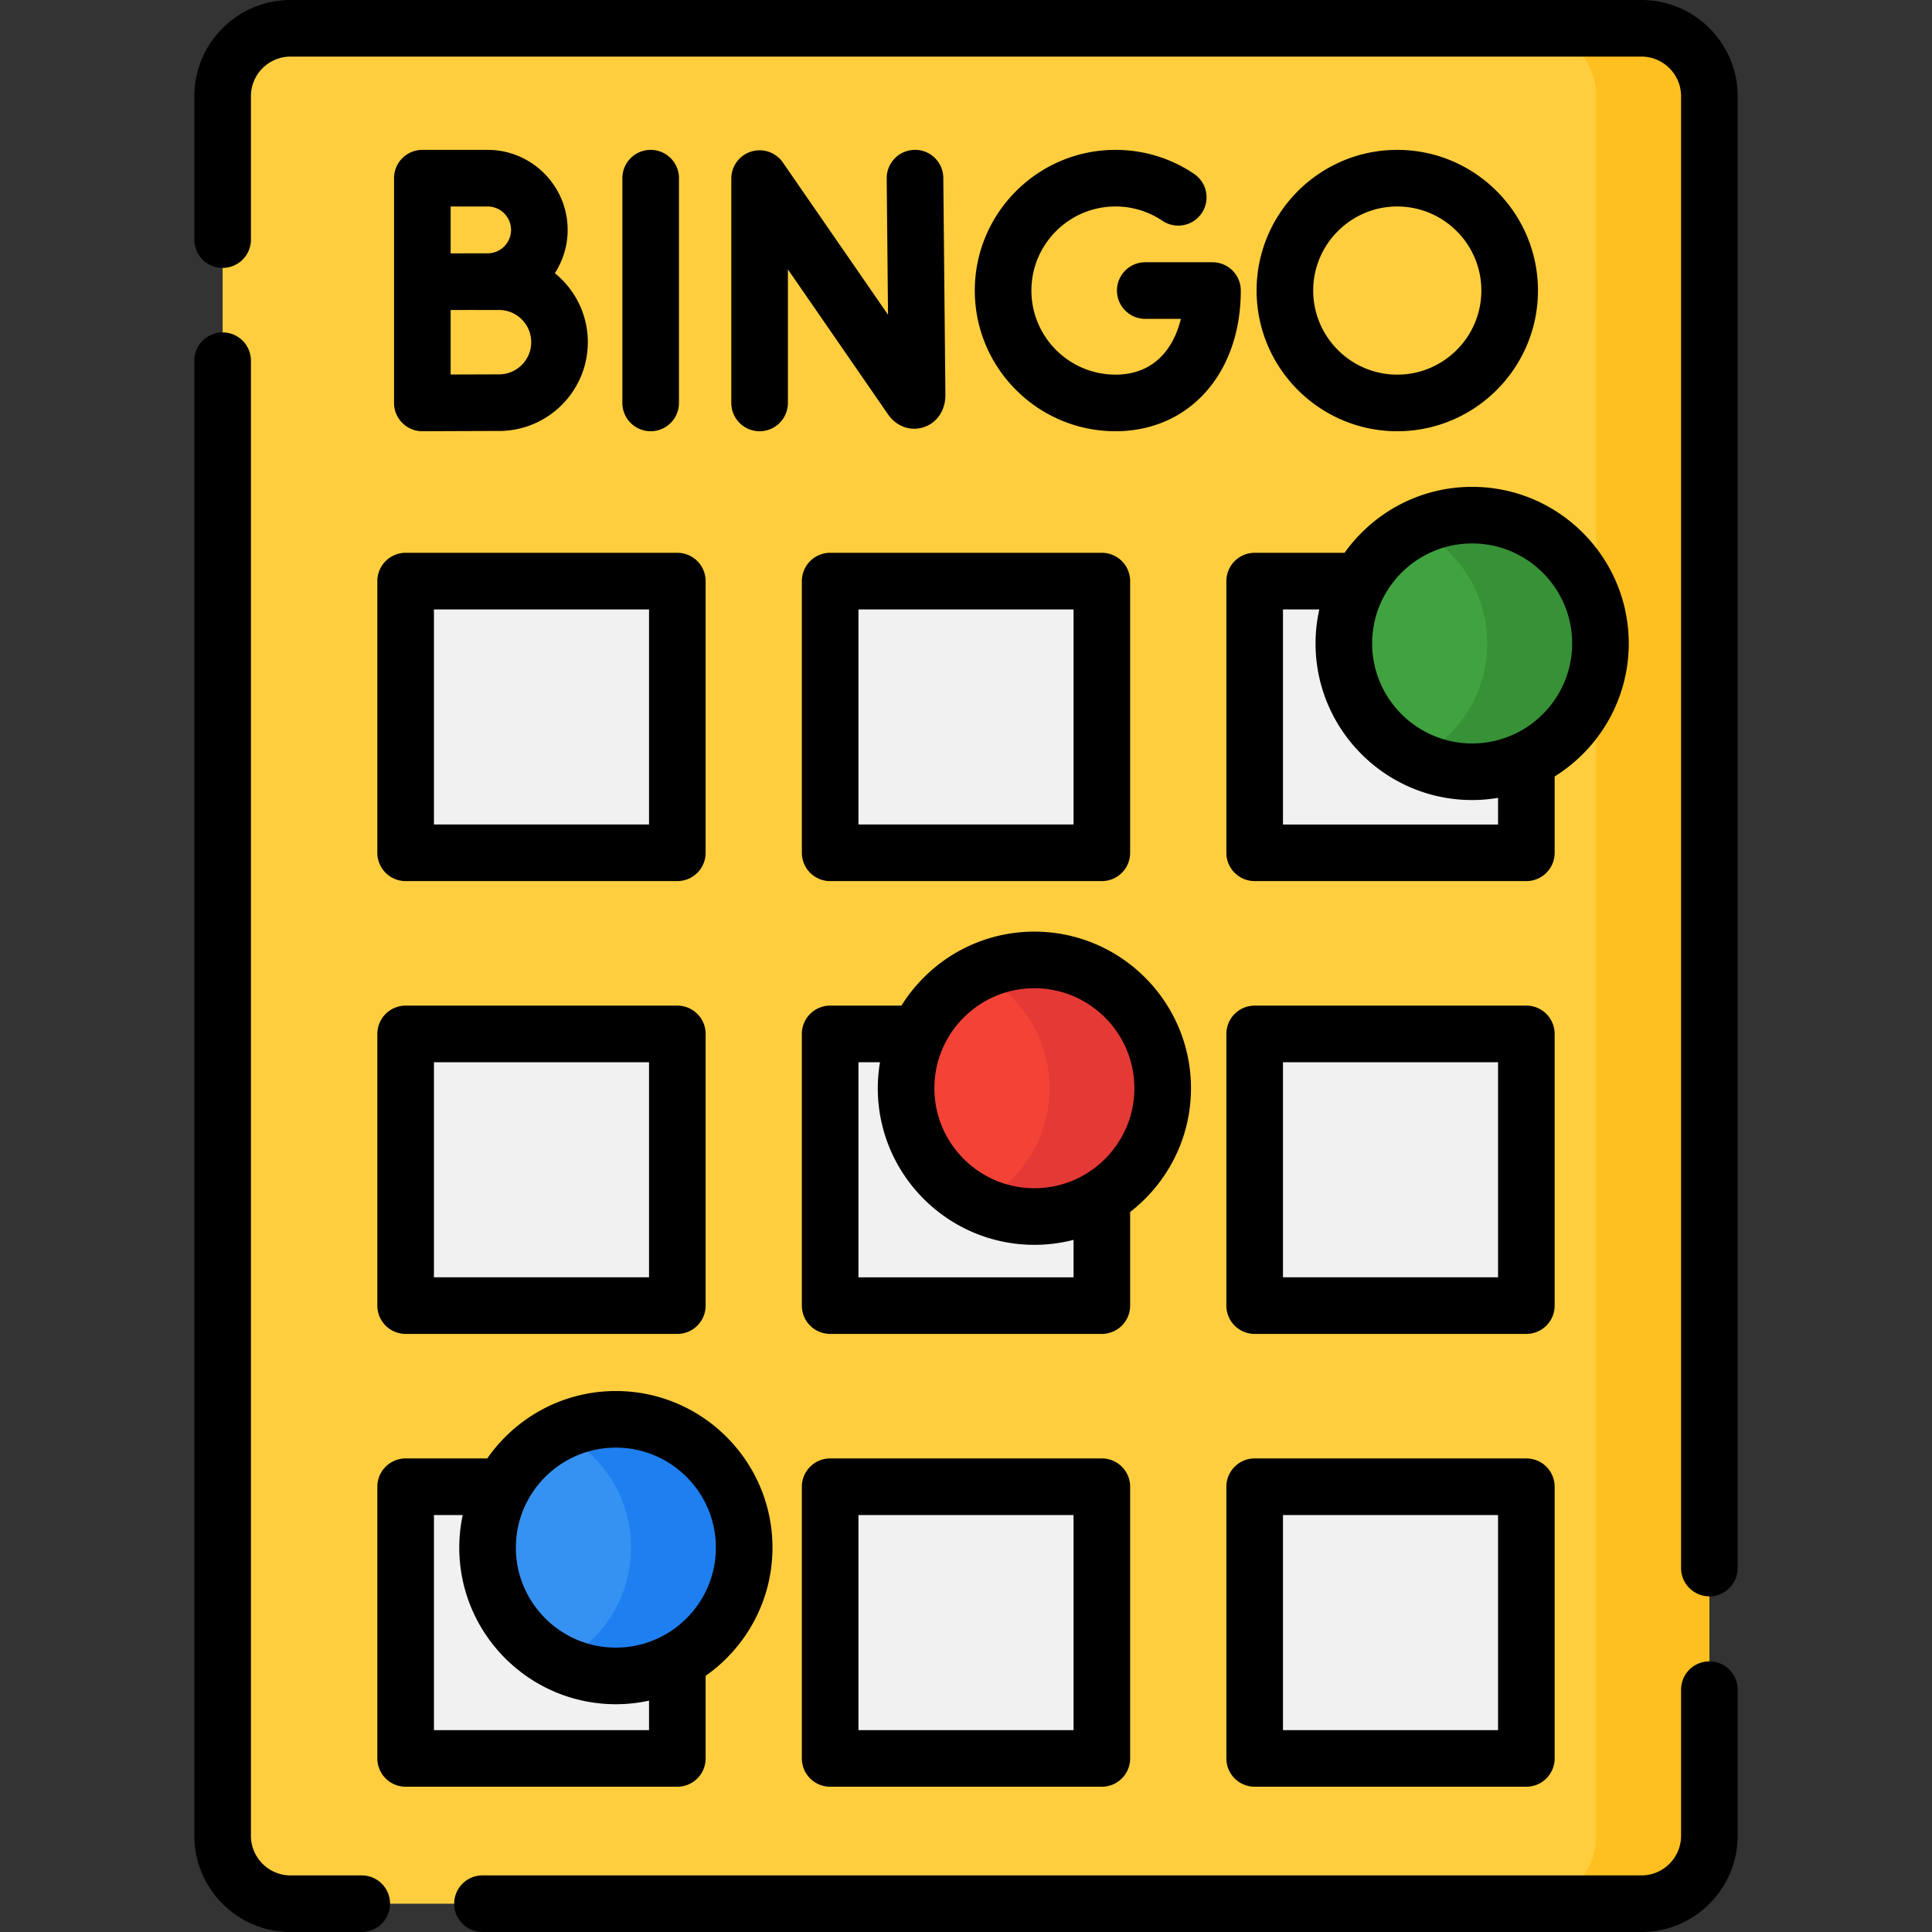
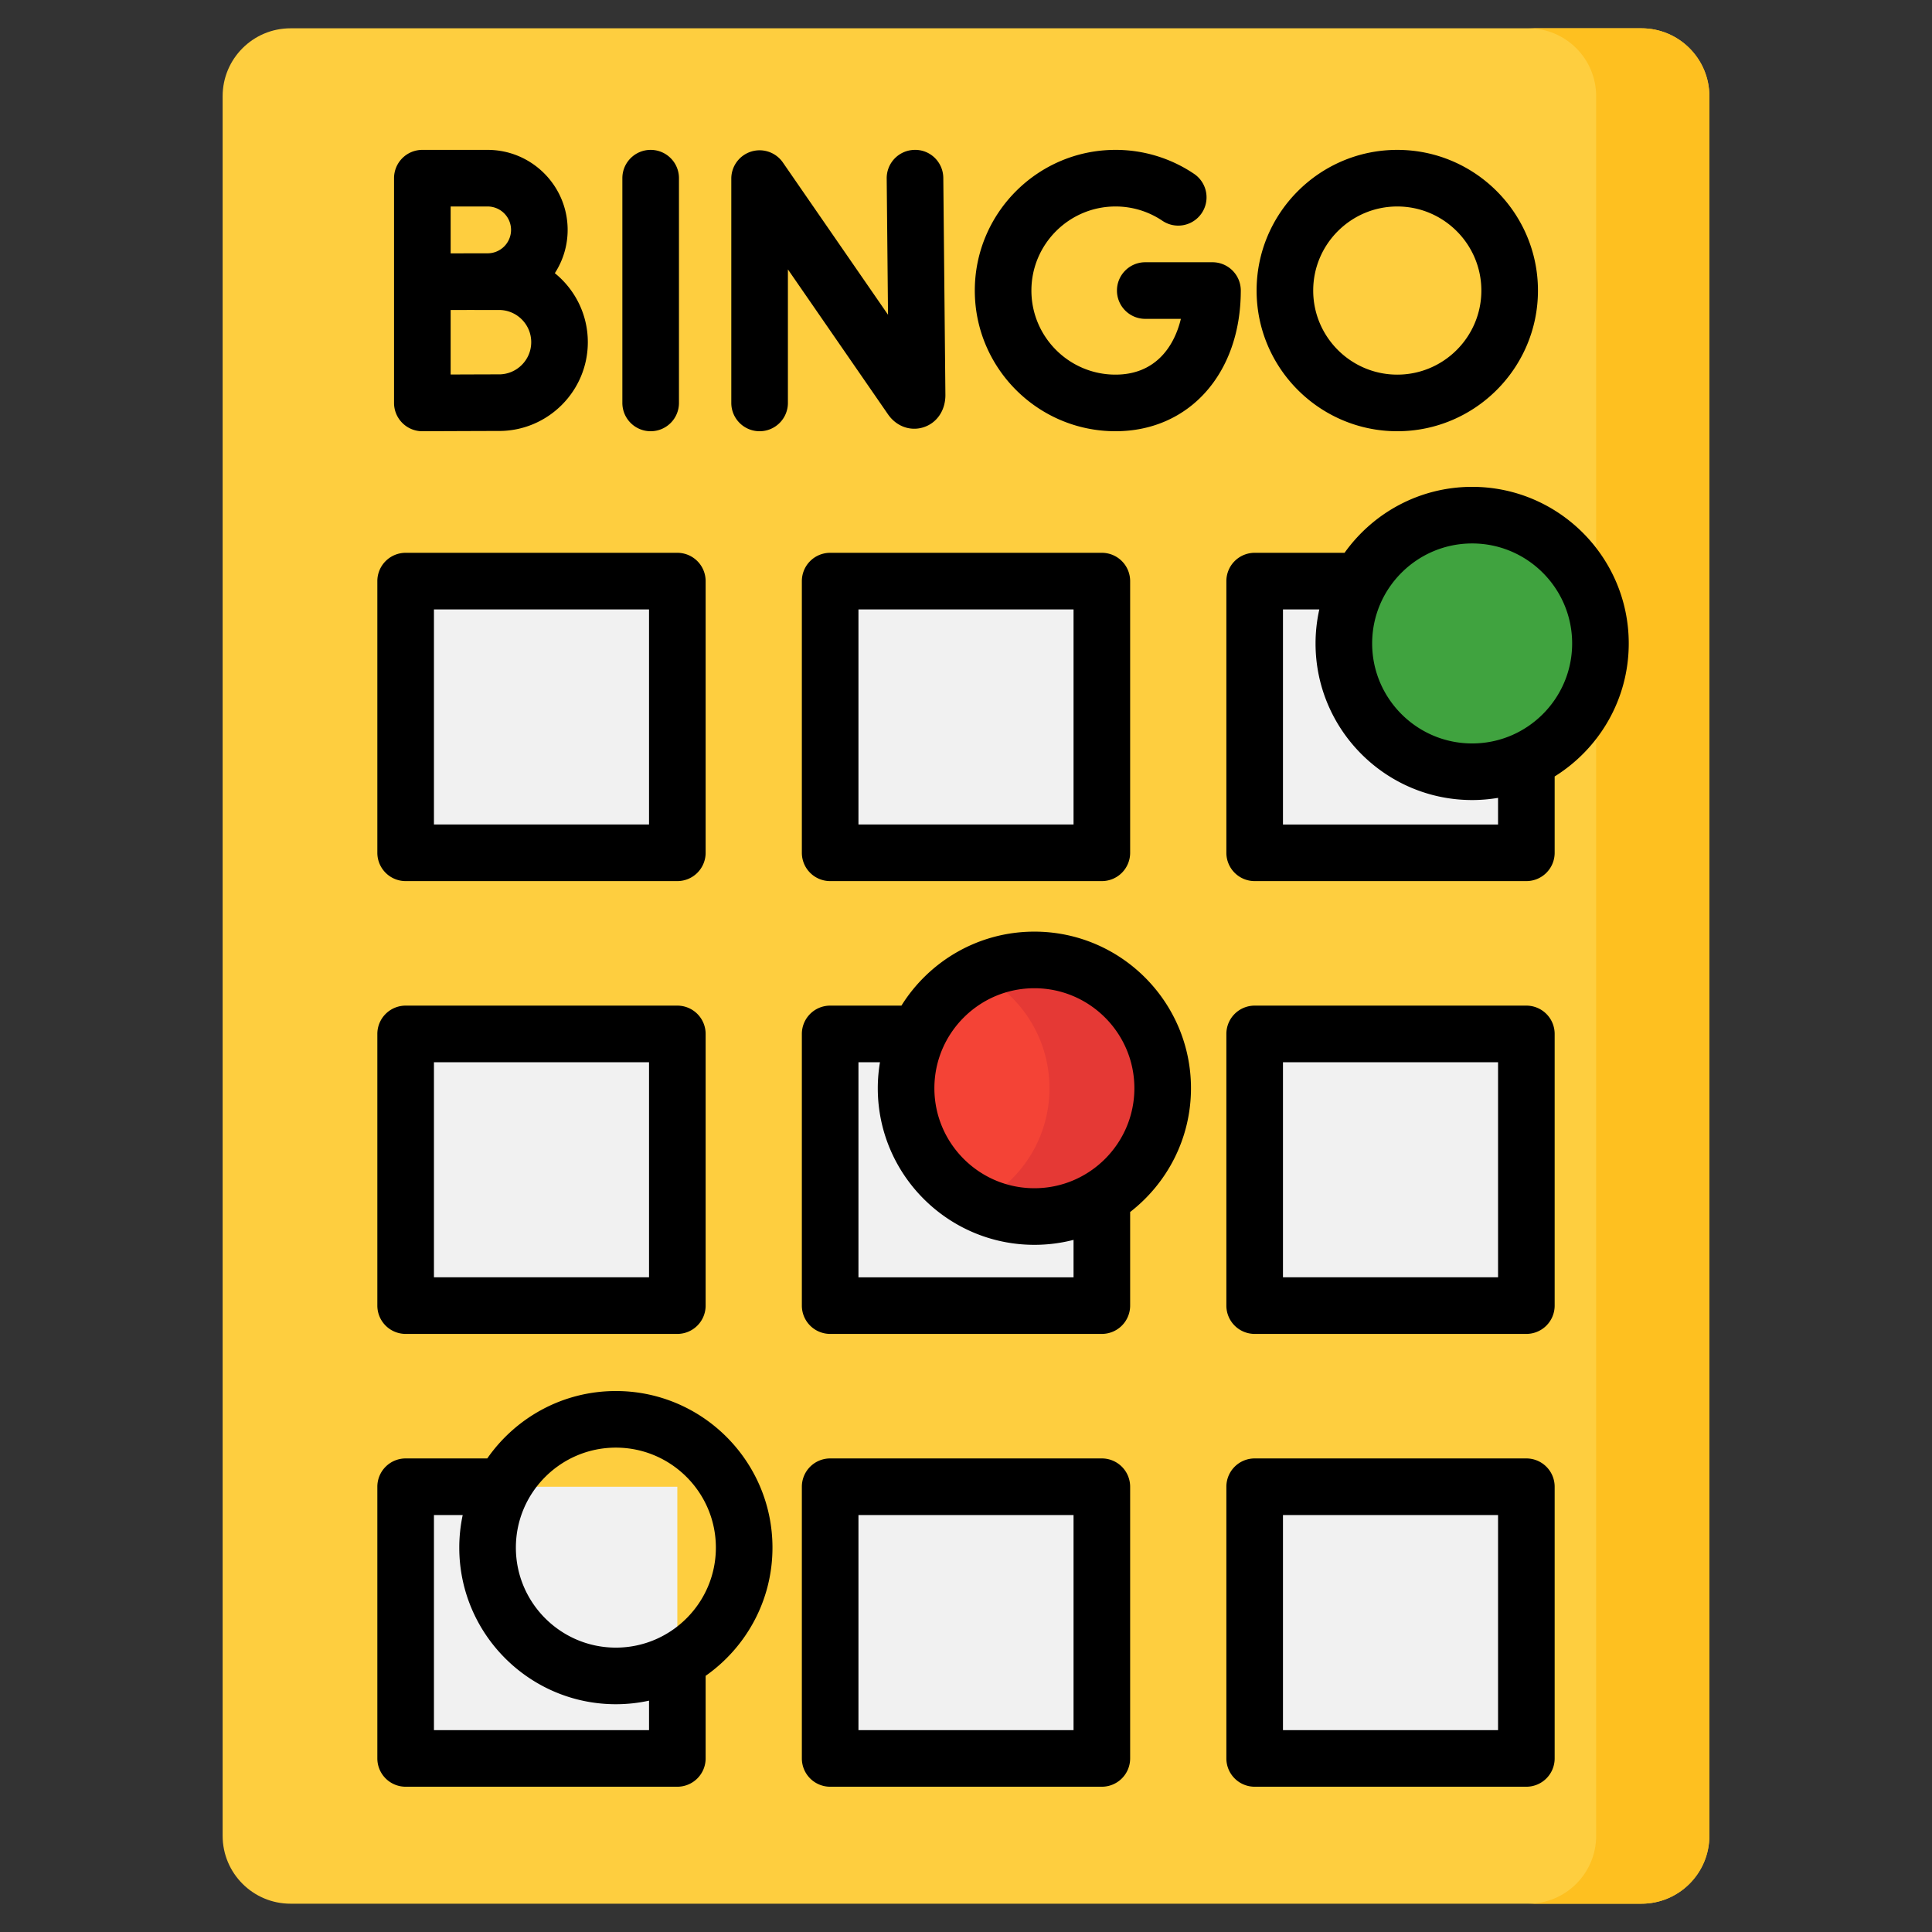
<svg xmlns="http://www.w3.org/2000/svg" height="512" width="512">
  <rect width="100%" height="100%" fill="#333333" stroke="none" />
  <path d="M435 504.5H77c-9.941 0-18-8.059-18-18v-461c0-9.941 8.059-18 18-18h358c9.941 0 18 8.059 18 18v461c0 9.941-8.059 18-18 18z" fill="#fece3f" />
  <path d="M435 7.5h-30c9.941 0 18 8.059 18 18v461c0 9.941-8.059 18-18 18h30c9.941 0 18-8.059 18-18v-461c0-9.941-8.059-18-18-18z" fill="#fec020" />
  <path d="M220 154h72v72h-72zm-112.5 0h72v72h-72zm225 0h72v72h-72zM220 274h72v72h-72zm-112.5 0h72v72h-72zm225 0h72v72h-72zM220 394h72v72h-72zm-112.5 0h72v72h-72zm225 0h72v72h-72z" fill="#f1f1f1" />
  <circle cx="274.12" cy="288.39" fill="#f44336" r="34" />
  <path d="M274.122 254.391a33.849 33.849 0 00-15 3.486c11.254 5.543 19 17.122 19 30.514 0 13.393-7.746 24.972-19 30.514a33.849 33.849 0 0015 3.486c18.778 0 34-15.222 34-34 0-18.777-15.222-34-34-34z" fill="#e53935" />
-   <circle cx="163.21" cy="410.14" fill="#3692f2" r="34" />
-   <path d="M163.212 376.137a33.849 33.849 0 00-15 3.486c11.254 5.543 19 17.122 19 30.514 0 13.393-7.746 24.972-19 30.514a33.849 33.849 0 0015 3.486c18.778 0 34-15.222 34-34s-15.222-34-34-34z" fill="#1e80f0" />
  <circle cx="390.13" cy="170.52" fill="#40a33f" r="34" />
-   <path d="M390.134 136.52a33.849 33.849 0 00-15 3.486c11.254 5.543 19 17.122 19 30.514 0 13.393-7.746 24.972-19 30.514a33.849 33.849 0 0015 3.486c18.778 0 34-15.222 34-34s-15.222-34-34-34z" fill="#379237" />
-   <path d="M95.865 497H77c-5.79 0-10.5-4.71-10.5-10.5V95.591c0-4.142-3.357-7.5-7.5-7.5s-7.5 3.358-7.5 7.5V486.5c0 14.061 11.439 25.5 25.5 25.5h18.865c4.143 0 7.5-3.358 7.5-7.5s-3.357-7.5-7.5-7.5zM453 440.276a7.5 7.5 0 00-7.5 7.5V486.5c0 5.79-4.71 10.5-10.5 10.5H127.865c-4.143 0-7.5 3.358-7.5 7.5s3.357 7.5 7.5 7.5H435c14.061 0 25.5-11.439 25.5-25.5v-38.724a7.5 7.5 0 00-7.5-7.5zM435 0H77C62.939 0 51.5 11.439 51.5 25.5v37.998c0 4.142 3.357 7.5 7.5 7.5s7.5-3.358 7.5-7.5V25.5C66.5 19.71 71.21 15 77 15h358c5.79 0 10.5 4.71 10.5 10.5v390.044c0 4.142 3.357 7.5 7.5 7.5s7.5-3.358 7.5-7.5V25.5C460.5 11.439 449.061 0 435 0z" />
  <path d="M212.5 154v72a7.5 7.5 0 007.5 7.5h72a7.5 7.5 0 007.5-7.5v-72a7.5 7.5 0 00-7.5-7.5h-72a7.5 7.5 0 00-7.5 7.5zm15 7.5h57v57h-57zM100 154v72a7.5 7.5 0 007.5 7.5h72a7.5 7.5 0 007.5-7.5v-72a7.5 7.5 0 00-7.5-7.5h-72a7.5 7.5 0 00-7.5 7.5zm15 7.5h57v57h-57zm210-7.5v72a7.5 7.5 0 007.5 7.5h72a7.5 7.5 0 007.5-7.5v-20.23c11.775-7.331 19.634-20.387 19.634-35.25 0-22.883-18.617-41.5-41.5-41.5-13.936 0-26.28 6.912-33.81 17.48H332.5a7.5 7.5 0 00-7.5 7.5zm65.134-9.98c14.612 0 26.5 11.888 26.5 26.5s-11.888 26.5-26.5 26.5-26.5-11.888-26.5-26.5 11.887-26.5 26.5-26.5zM340 161.5h9.633a41.452 41.452 0 00-.999 9.02c0 22.883 18.617 41.5 41.5 41.5 2.34 0 4.631-.204 6.866-.578v7.059h-57zm-40.5 159.693c9.798-7.598 16.122-19.472 16.122-32.801 0-22.883-18.617-41.5-41.5-41.5-14.852 0-27.9 7.847-35.234 19.608H220a7.5 7.5 0 00-7.5 7.5v72a7.5 7.5 0 007.5 7.5h72a7.5 7.5 0 007.5-7.5zm-25.378-59.301c14.612 0 26.5 11.888 26.5 26.5s-11.888 26.5-26.5 26.5-26.5-11.888-26.5-26.5 11.888-26.5 26.5-26.5zM227.5 338.5v-57h5.705a41.533 41.533 0 00-.583 6.892c0 22.883 18.617 41.5 41.5 41.5 3.582 0 7.06-.457 10.378-1.314v9.923h-57zM100 346a7.5 7.5 0 007.5 7.5h72a7.5 7.5 0 007.5-7.5v-72a7.5 7.5 0 00-7.5-7.5h-72a7.5 7.5 0 00-7.5 7.5zm15-64.5h57v57h-57zm297-7.5a7.5 7.5 0 00-7.5-7.5h-72a7.5 7.5 0 00-7.5 7.5v72a7.5 7.5 0 007.5 7.5h72a7.5 7.5 0 007.5-7.5zm-15 64.5h-57v-57h57zm-105 48h-72a7.5 7.5 0 00-7.5 7.5v72a7.5 7.5 0 007.5 7.5h72a7.5 7.5 0 007.5-7.5v-72a7.5 7.5 0 00-7.5-7.5zm-7.5 72h-57v-57h57zM187 466v-21.887c10.7-7.514 17.713-19.937 17.713-33.976 0-22.883-18.617-41.5-41.5-41.5-14.104 0-26.58 7.078-34.082 17.863H107.5a7.5 7.5 0 00-7.5 7.5v72a7.5 7.5 0 007.5 7.5h72a7.5 7.5 0 007.5-7.5zm-23.787-82.363c14.612 0 26.5 11.888 26.5 26.5s-11.888 26.5-26.5 26.5-26.5-11.888-26.5-26.5 11.888-26.5 26.5-26.5zM115 458.5v-57h7.623a41.472 41.472 0 00-.91 8.637c0 22.883 18.617 41.5 41.5 41.5a41.45 41.45 0 008.787-.945v7.808zm289.5-72h-72a7.5 7.5 0 00-7.5 7.5v72a7.5 7.5 0 007.5 7.5h72a7.5 7.5 0 007.5-7.5v-72a7.5 7.5 0 00-7.5-7.5zm-7.5 72h-57v-57h57zM199.071 40.17a7.501 7.501 0 00-5.268 7.16v59.451c0 4.142 3.357 7.5 7.5 7.5s7.5-3.358 7.5-7.5V71.389l26.527 38.413c2.202 3.182 5.88 4.533 9.358 3.446 3.555-1.11 5.852-4.437 5.852-8.547l-.556-57.555c-.041-4.143-3.418-7.498-7.572-7.427a7.5 7.5 0 00-7.428 7.572l.35 36.12-27.859-40.342a7.499 7.499 0 00-8.404-2.899zm-19.138 66.611V47.219c0-4.142-3.357-7.5-7.5-7.5s-7.5 3.358-7.5 7.5v59.563a7.5 7.5 0 1015-.001zm-50.706-67.062h-17.301a7.5 7.5 0 00-7.5 7.5v59.563c0 4.137 3.355 7.5 7.5 7.5h.033s15.905-.071 20.289-.071c12.976 0 23.532-10.557 23.532-23.532 0-7.377-3.415-13.969-8.743-18.286a21.058 21.058 0 003.395-11.467c.001-11.695-9.512-21.207-21.205-21.207zm0 15a6.213 6.213 0 016.206 6.206 6.213 6.213 0 01-6.206 6.205c-.104 0-.125-.002-9.801.016V54.719zm3.021 44.491c-2.361 0-8.056.021-12.822.04V82.159c6.405-.025 4.075-.007 12.822-.013 4.705 0 8.532 3.828 8.532 8.533 0 4.704-3.827 8.531-8.532 8.531zm163.367-44.491a22.16 22.16 0 0112.453 3.801 7.5 7.5 0 008.396-12.43 37.109 37.109 0 00-20.85-6.372c-20.557 0-37.281 16.724-37.281 37.281s16.725 37.281 37.281 37.281c19.553 0 33.209-15.331 33.209-37.281a7.5 7.5 0 00-7.5-7.5h-17.818c-4.143 0-7.5 3.358-7.5 7.5s3.357 7.5 7.5 7.5h9.442c-1.909 7.843-7.115 14.781-17.333 14.781-12.286 0-22.281-9.995-22.281-22.281s9.996-22.28 22.282-22.28zM407.574 77c0-20.557-16.725-37.281-37.281-37.281S333.013 56.443 333.013 77s16.724 37.281 37.28 37.281S407.574 97.557 407.574 77zm-59.561 0c0-12.286 9.995-22.281 22.28-22.281 12.286 0 22.281 9.995 22.281 22.281s-9.995 22.281-22.281 22.281c-12.285 0-22.28-9.995-22.28-22.281z" />
</svg>